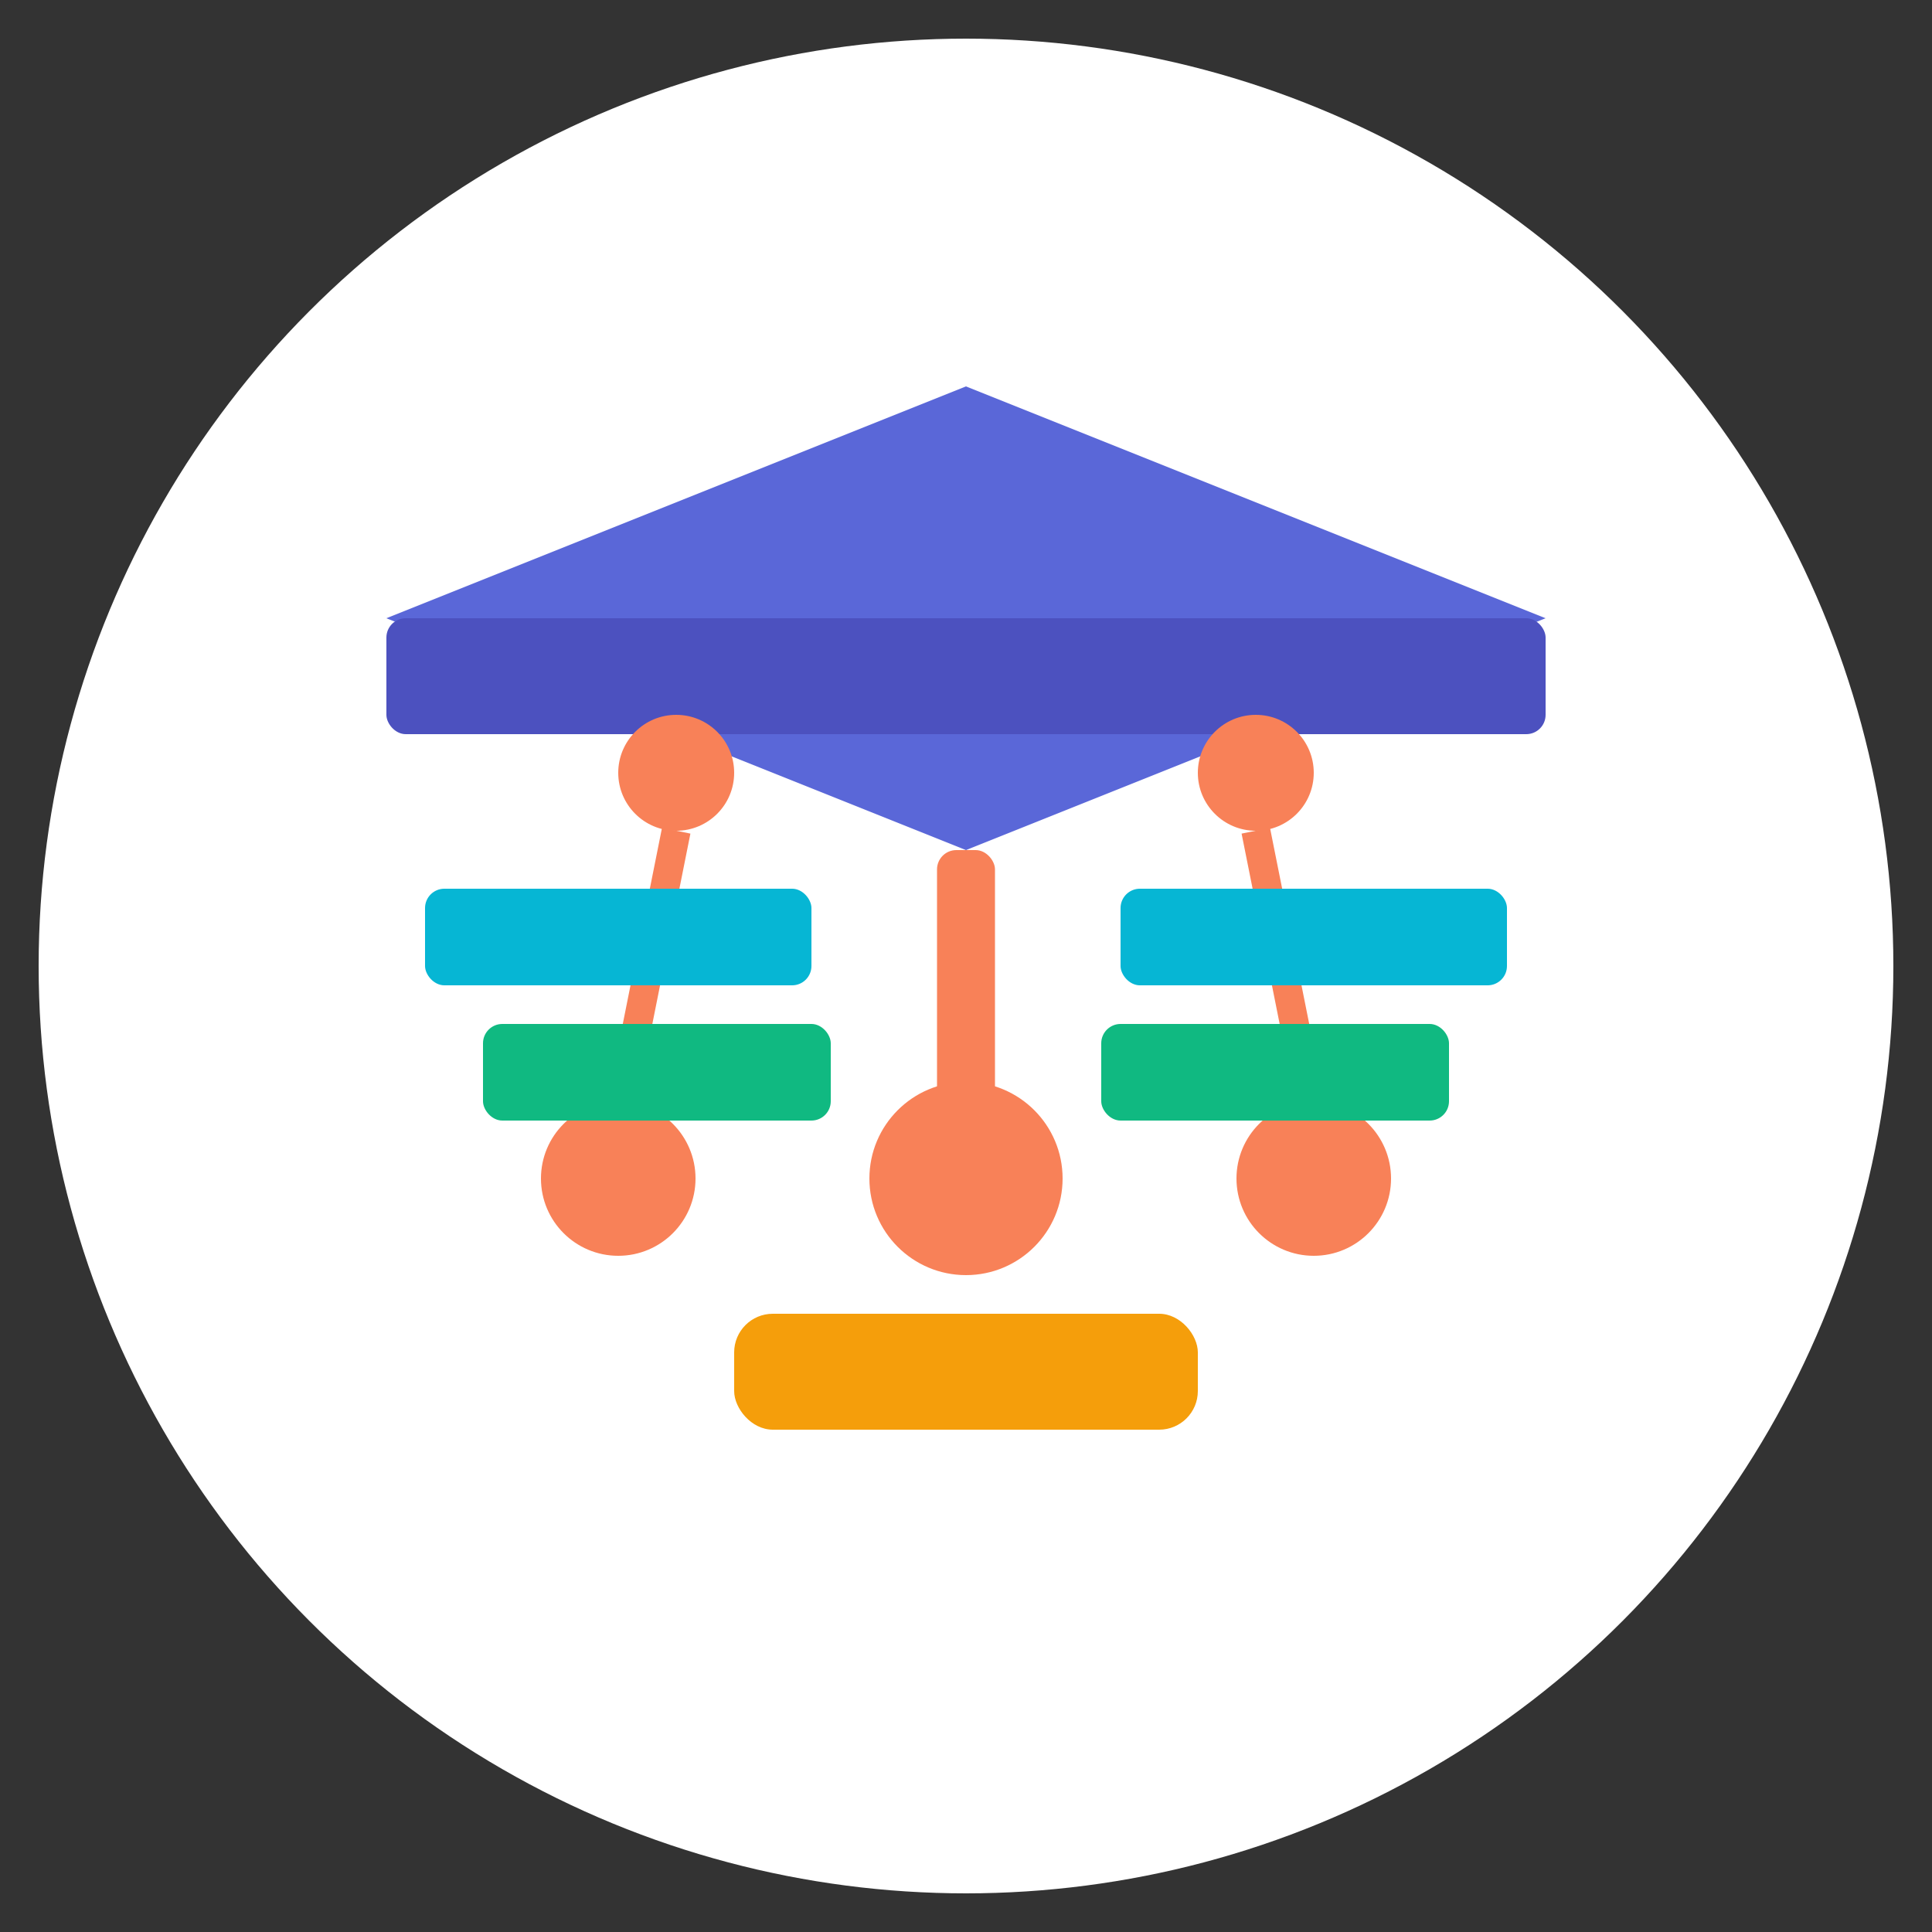
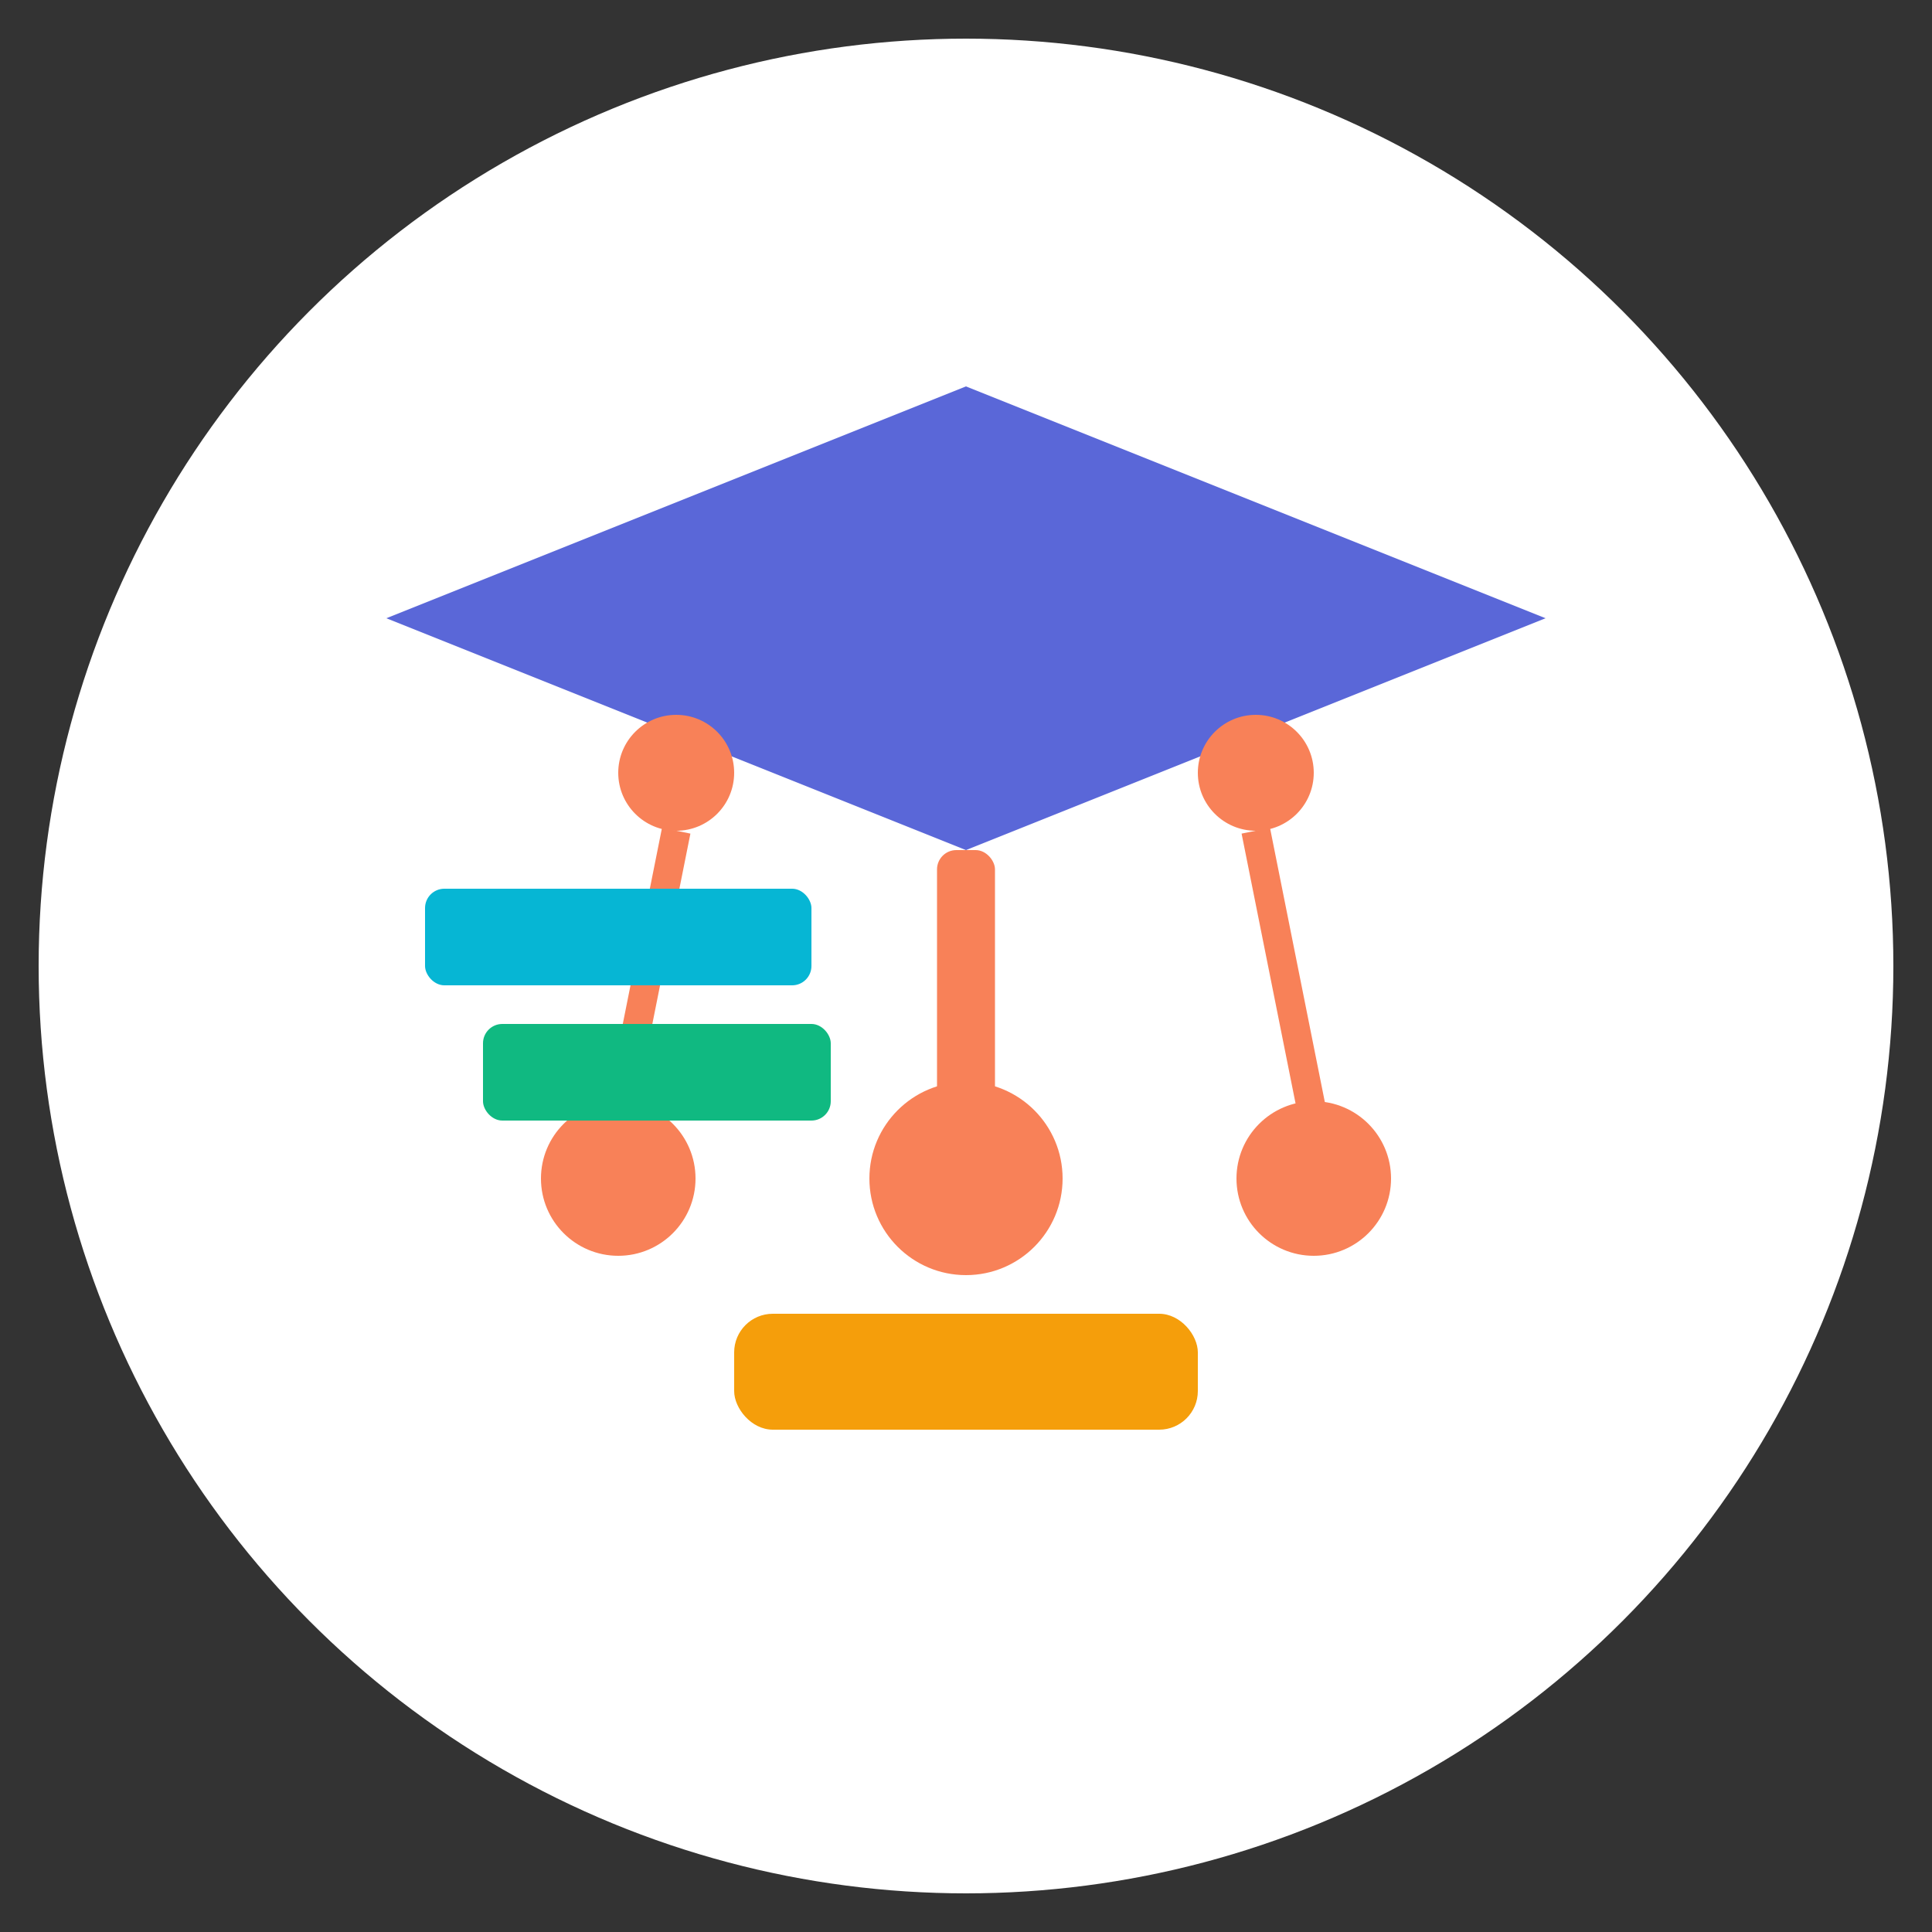
<svg xmlns="http://www.w3.org/2000/svg" viewBox="0 0 100 100">
  <rect x="0" y="0" width="100" height="100" fill="#333333" stroke="none" />
  <circle cx="50" cy="50" r="48" fill="#ffffff" />
-   <path fill="#5a67d8" d="M50 20 L80 32 L50 44 L20 32 Z" />
-   <rect fill="#4c51bf" x="20" y="32" width="60" height="6" rx="1" />
+   <path fill="#5a67d8" d="M50 20 L80 32 L50 44 L20 32 " />
  <circle fill="#F88158" cx="35" cy="40" r="3" />
  <line stroke="#F88158" stroke-width="1.5" x1="35" y1="43" x2="32" y2="58" />
  <circle fill="#F88158" cx="32" cy="61" r="4" />
  <circle fill="#F88158" cx="65" cy="40" r="3" />
  <line stroke="#F88158" stroke-width="1.5" x1="65" y1="43" x2="68" y2="58" />
  <circle fill="#F88158" cx="68" cy="61" r="4" />
  <rect fill="#F88158" x="48.5" y="44" width="3" height="14" rx="1" />
  <circle fill="#F88158" cx="50" cy="61" r="5" />
  <rect fill="#06b6d4" x="22" y="46" width="20" height="5" rx="1" />
-   <rect fill="#06b6d4" x="58" y="46" width="20" height="5" rx="1" />
  <rect fill="#10b981" x="25" y="53" width="18" height="5" rx="1" />
-   <rect fill="#10b981" x="57" y="53" width="18" height="5" rx="1" />
  <rect fill="#f59e0b" x="38" y="68" width="24" height="6" rx="2" />
</svg>